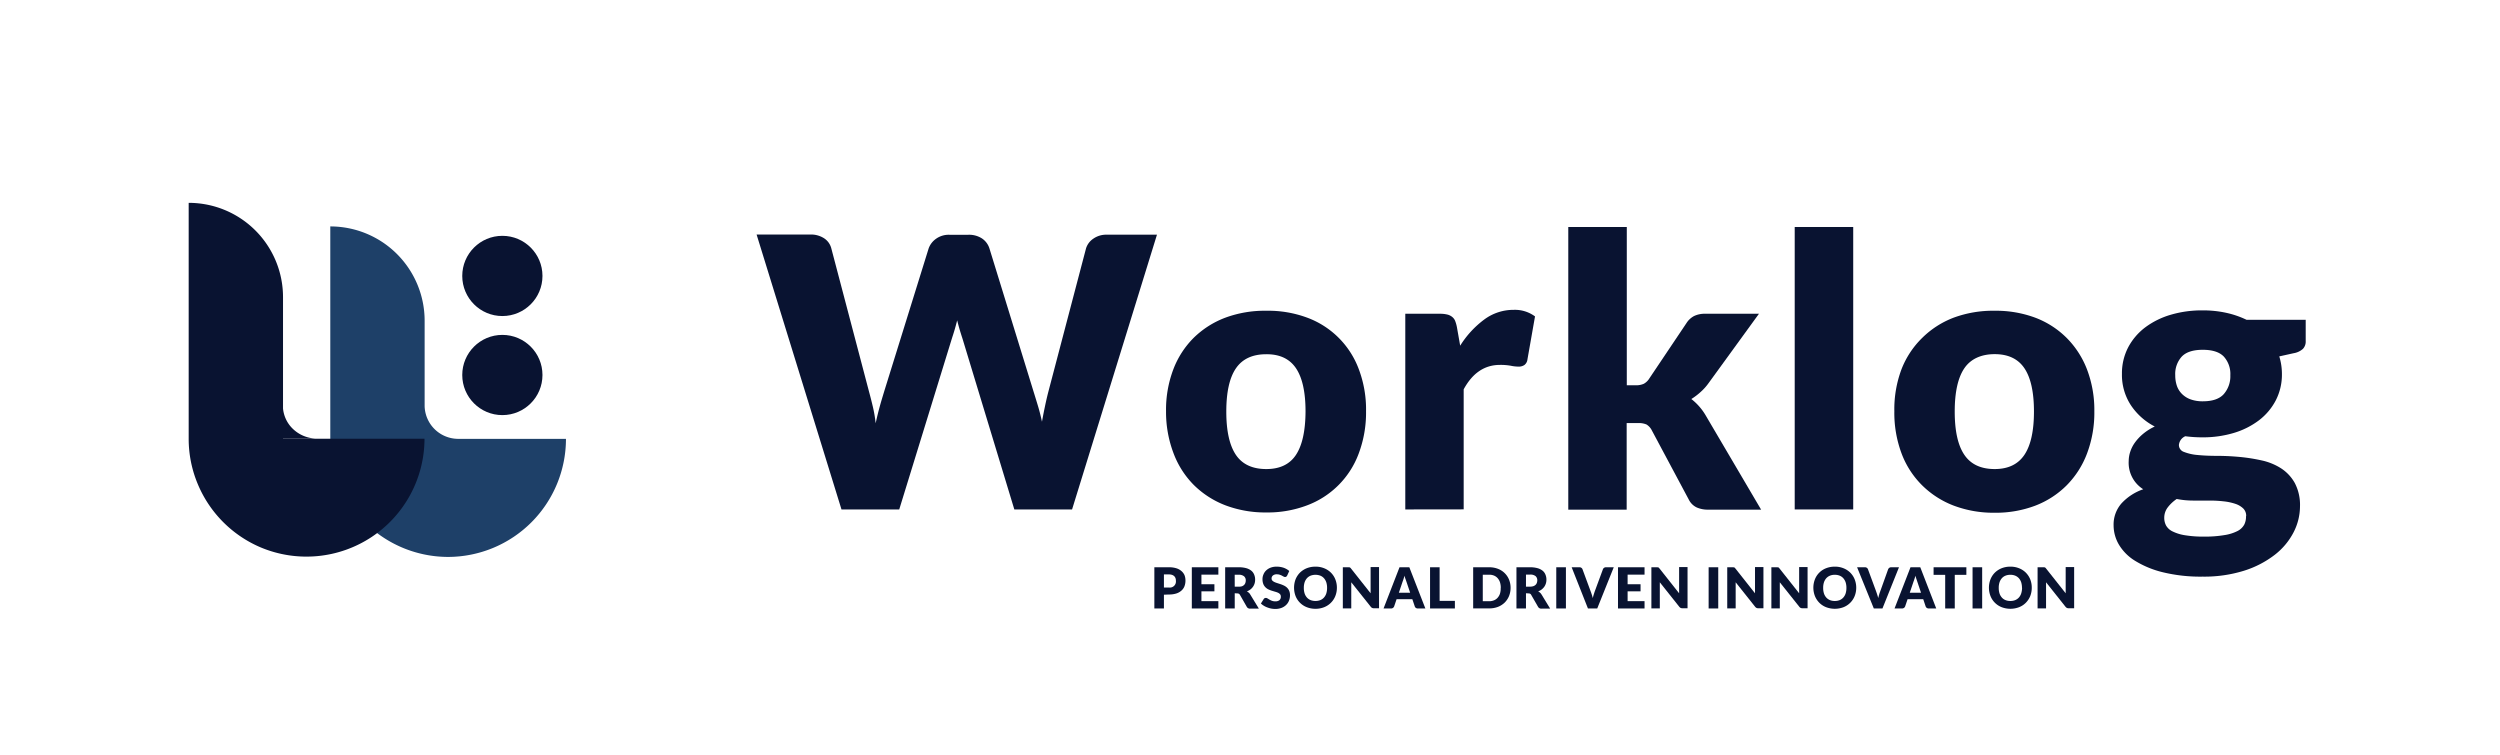
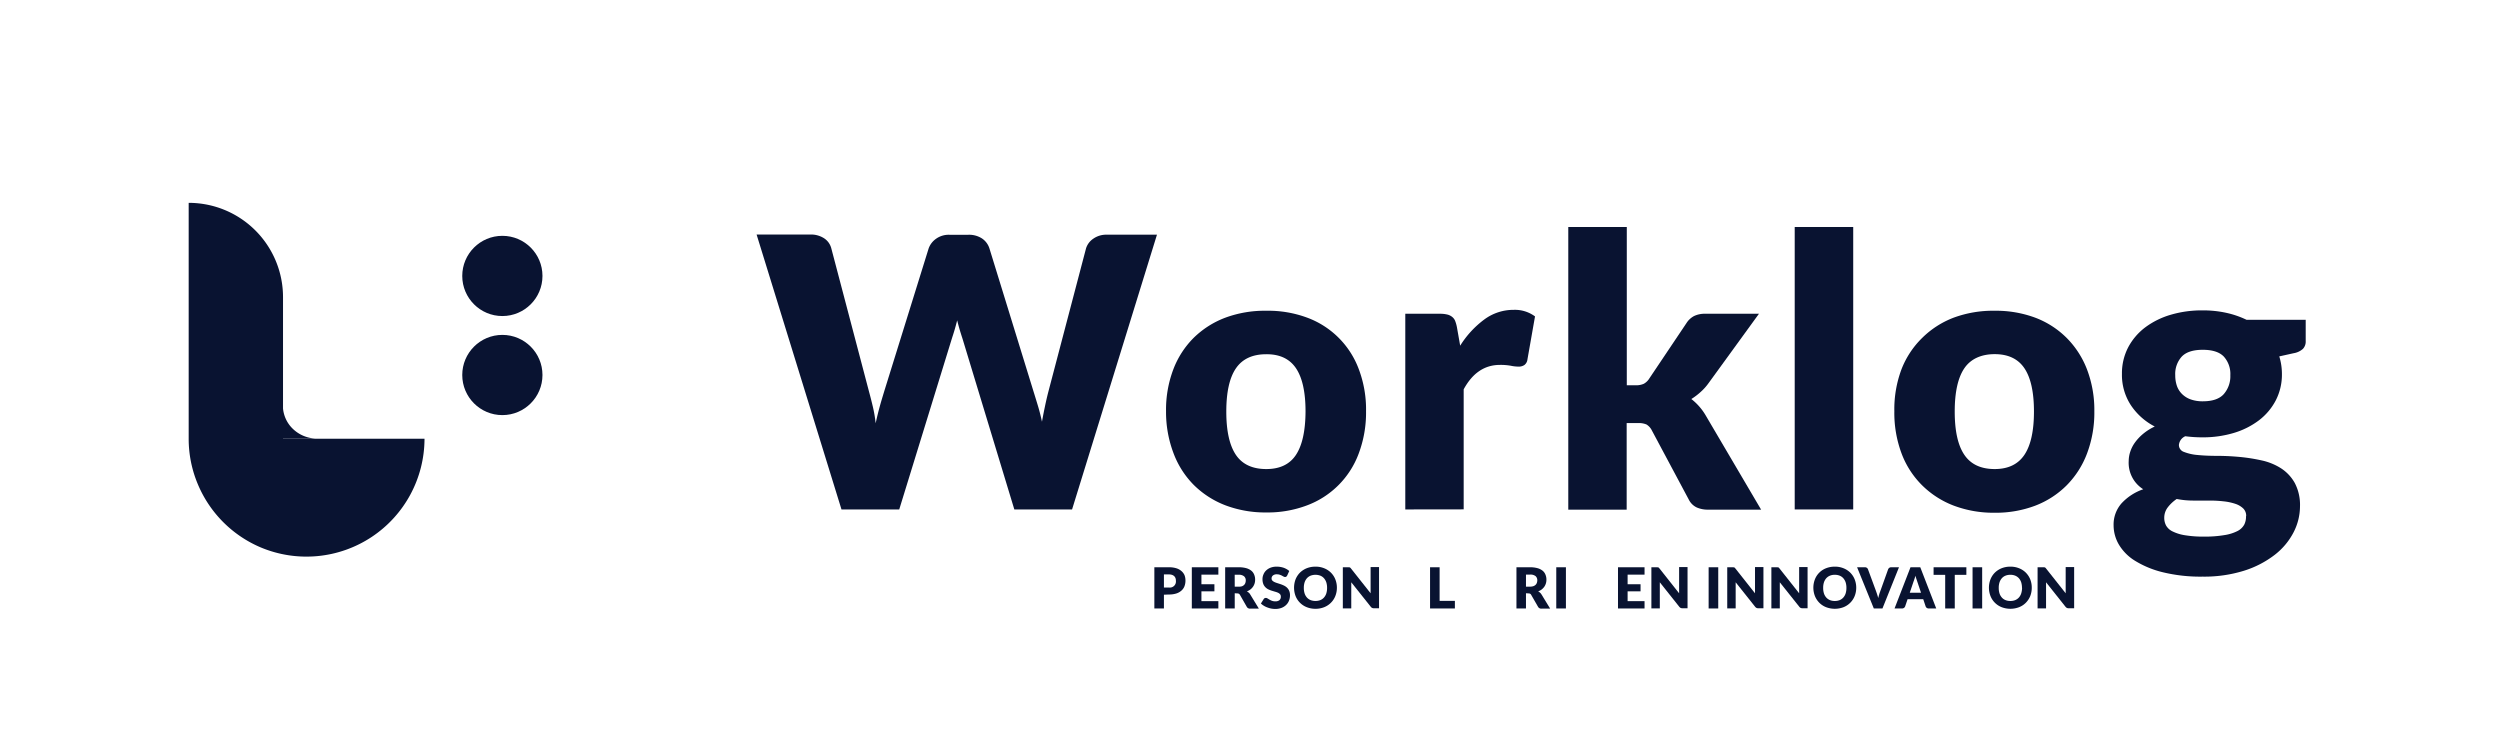
<svg xmlns="http://www.w3.org/2000/svg" width="614" height="185.36" viewBox="0 0 614 185.36">
  <defs>
    <style>.a{isolation:isolate;}.b{fill:#091331;}.c{fill:#1e4068;}.d{fill:none;}</style>
  </defs>
  <g class="a">
    <g class="a">
      <path class="b" d="M185.82,57.6H199a5.93,5.93,0,0,1,3.41.93A4.21,4.21,0,0,1,204.17,61l9.27,35.22q.47,1.71.93,3.66a32.129,32.129,0,0,1,.69,4.08c.31-1.45.65-2.82,1-4.1s.73-2.5,1.07-3.64L228.08,61a4.93,4.93,0,0,1,1.79-2.34,5.32,5.32,0,0,1,3.31-1h4.63a5.84,5.84,0,0,1,3.36.9A4.63,4.63,0,0,1,243,61l10.85,35.2c.34,1.08.69,2.23,1.06,3.45s.7,2.53,1,3.92c.24-1.36.5-2.66.76-3.89s.53-2.4.81-3.48L266.73,61a4.47,4.47,0,0,1,1.76-2.36,5.5,5.5,0,0,1,3.34-1h12.32L263.3,125.12H249.12l-12.7-41.85c-.21-.65-.44-1.36-.67-2.13s-.45-1.59-.67-2.46c-.22.87-.44,1.69-.67,2.46s-.46,1.48-.67,2.13l-12.89,41.85H206.67Z" />
      <path class="b" d="M311,76.32A27.54,27.54,0,0,1,321,78a21.44,21.44,0,0,1,12.72,12.67A28,28,0,0,1,335.5,101a28.5,28.5,0,0,1-1.79,10.36A21.57,21.57,0,0,1,321,124.12a27.33,27.33,0,0,1-10,1.74,27.71,27.71,0,0,1-10-1.74,22.43,22.43,0,0,1-7.79-5,22,22,0,0,1-5-7.83A28.5,28.5,0,0,1,286.38,101a28,28,0,0,1,1.78-10.26,21.92,21.92,0,0,1,5-7.76A22.32,22.32,0,0,1,301,78,27.93,27.93,0,0,1,311,76.32Zm0,38.88q5,0,7.3-3.5t2.34-10.63q0-7.14-2.34-10.62T311,87c-3.4,0-5.88,1.16-7.46,3.47s-2.36,5.86-2.36,10.62.79,8.3,2.36,10.63S307.63,115.2,311,115.2Z" />
      <path class="b" d="M345.14,125.12V77.06h8.52a7.49,7.49,0,0,1,1.79.19,3.06,3.06,0,0,1,1.2.58,2.41,2.41,0,0,1,.74,1,9,9,0,0,1,.44,1.58l.79,4.49a23.48,23.48,0,0,1,5.93-6.44,12,12,0,0,1,7.19-2.36A8.28,8.28,0,0,1,377,77.71l-1.86,10.57a2,2,0,0,1-.74,1.36,2.45,2.45,0,0,1-1.48.4,9.69,9.69,0,0,1-1.85-.21,14.3,14.3,0,0,0-2.69-.21q-5.65,0-8.9,6V125.1Z" />
      <path class="b" d="M399.54,55.75V94.62h2.13a4.54,4.54,0,0,0,2.06-.37,3.76,3.76,0,0,0,1.37-1.34l9.08-13.53a5,5,0,0,1,1.88-1.76,6,6,0,0,1,2.76-.56H432l-12.42,17.1a12.8,12.8,0,0,1-1.93,2.13A15.339,15.339,0,0,1,415.39,98a14.111,14.111,0,0,1,3.61,4.17l13.53,23h-13a6.74,6.74,0,0,1-2.81-.54,4.17,4.17,0,0,1-1.92-1.87l-9.08-17a3.58,3.58,0,0,0-1.35-1.51,4.84,4.84,0,0,0-2.08-.34h-2.78v21.27H385.17V55.75Z" />
      <path class="b" d="M455.15,55.75v69.37H440.78V55.75Z" />
      <path class="b" d="M489.9,76.32a27.58,27.58,0,0,1,10,1.72A21.84,21.84,0,0,1,507.58,83a22.23,22.23,0,0,1,5,7.76A28,28,0,0,1,514.37,101a28.5,28.5,0,0,1-1.79,10.36,22.249,22.249,0,0,1-5,7.83,22,22,0,0,1-7.72,5,27.371,27.371,0,0,1-10,1.74,27.68,27.68,0,0,1-10-1.74,22.34,22.34,0,0,1-7.79-5,21.81,21.81,0,0,1-5.05-7.83A28.5,28.5,0,0,1,465.25,101,28,28,0,0,1,467,90.71,21.79,21.79,0,0,1,472.08,83a22.22,22.22,0,0,1,7.79-5,27.89,27.89,0,0,1,10.03-1.68Zm0,38.88c3.3,0,5.74-1.17,7.3-3.5s2.34-5.88,2.34-10.63-.78-8.3-2.34-10.62-4-3.47-7.3-3.47-5.89,1.16-7.46,3.47-2.36,5.86-2.36,10.62.78,8.3,2.36,10.63S486.5,115.2,489.9,115.2Z" />
      <path class="b" d="M541,76.23a26.6,26.6,0,0,1,5.77.6,22.58,22.58,0,0,1,5,1.72h14.51v5.23a2.6,2.6,0,0,1-.68,1.9,4.53,4.53,0,0,1-2.29,1.07l-3.52.78a14.585,14.585,0,0,1,.65,4.32,13.79,13.79,0,0,1-1.51,6.48,14.68,14.68,0,0,1-4.12,4.89,19.461,19.461,0,0,1-6.19,3.11,26.291,26.291,0,0,1-7.65,1.08,31.8,31.8,0,0,1-4.26-.27,2.6,2.6,0,0,0-1.57,2.15A1.8,1.8,0,0,0,536.4,111a11.82,11.82,0,0,0,3.36.75q2.09.21,4.77.21c1.79,0,3.62.09,5.47.26a43.249,43.249,0,0,1,5.47.86,14.52,14.52,0,0,1,4.77,1.95,10.2,10.2,0,0,1,3.36,3.6,11.581,11.581,0,0,1,1.28,5.74,14,14,0,0,1-1.58,6.37,16.649,16.649,0,0,1-4.63,5.53,24.19,24.19,0,0,1-7.51,3.89,32.821,32.821,0,0,1-10.2,1.46,39.09,39.09,0,0,1-9.75-1.07,23.621,23.621,0,0,1-6.81-2.8,11.74,11.74,0,0,1-4-4,9.35,9.35,0,0,1-1.3-4.73,7.86,7.86,0,0,1,1.95-5.4,13,13,0,0,1,5.33-3.46,7.66,7.66,0,0,1-3.57-6.94,7.338,7.338,0,0,1,.37-2.24,8.108,8.108,0,0,1,1.16-2.29,11.558,11.558,0,0,1,2-2.13,13.167,13.167,0,0,1,2.87-1.81,15.59,15.59,0,0,1-5.9-5.28,13.59,13.59,0,0,1-2.16-7.64,13.781,13.781,0,0,1,1.53-6.52,14.841,14.841,0,0,1,4.19-4.91,19.72,19.72,0,0,1,6.28-3.1A26.9,26.9,0,0,1,541,76.23Zm10.66,50.54a2.52,2.52,0,0,0-.72-1.89,5.11,5.11,0,0,0-1.94-1.14,13.45,13.45,0,0,0-2.88-.61,30,30,0,0,0-3.54-.19H538.6a20.93,20.93,0,0,1-4-.39,9.289,9.289,0,0,0-2.2,2.06,4.19,4.19,0,0,0-.86,2.58,4,4,0,0,0,.44,1.86,3.58,3.58,0,0,0,1.55,1.44,10.42,10.42,0,0,0,3,.95,27,27,0,0,0,4.75.35,28.389,28.389,0,0,0,5.1-.38,10.489,10.489,0,0,0,3.17-1,3.85,3.85,0,0,0,1.65-1.59,4.37,4.37,0,0,0,.42-2.05ZM541,98.56c2.38,0,4.11-.59,5.17-1.78a6.64,6.64,0,0,0,1.6-4.61,6.34,6.34,0,0,0-1.6-4.59c-1.06-1.11-2.79-1.67-5.17-1.67s-4.1.56-5.16,1.67a6.34,6.34,0,0,0-1.6,4.59,7.928,7.928,0,0,0,.39,2.55,5.211,5.211,0,0,0,1.23,2,5.761,5.761,0,0,0,2.11,1.35A8.6,8.6,0,0,0,541,98.56Z" />
    </g>
  </g>
-   <path class="c" d="M81.12,108.9h0V55.61a23.17,23.17,0,0,1,23.17,23.17v21a8.26,8.26,0,0,0,8.11,8H139a29,29,0,0,1-29,29h0A29,29,0,0,1,81.12,108.9Z" />
  <circle class="b" cx="9.85" cy="9.85" r="9.85" transform="translate(113.53 57.92)" />
  <circle class="b" cx="9.85" cy="9.85" r="9.85" transform="translate(113.53 82.25)" />
  <path class="b" d="M64,134.43A29,29,0,0,1,48.62,119a28.7,28.7,0,0,1-2.28-11.27V49.82A23.16,23.16,0,0,1,69.51,73v34.76h34.75A29,29,0,0,1,64,134.43Zm5.48-26.69v-8a7.94,7.94,0,0,0,2.4,5.54,8.55,8.55,0,0,0,5.71,2.43H69.51Z" />
  <rect class="d" width="614" height="185.36" />
  <g class="a">
    <g class="a">
      <path class="b" d="M285.86,146.06v3.38h-2.35V139.32h3.57a5.93,5.93,0,0,1,1.84.25,3.47,3.47,0,0,1,1.26.7,2.83,2.83,0,0,1,.74,1,3.72,3.72,0,0,1,.23,1.31,3.94,3.94,0,0,1-.24,1.39,2.7,2.7,0,0,1-.75,1.08,3.49,3.49,0,0,1-1.26.71,5.84,5.84,0,0,1-1.82.25Zm0-1.77h1.22a1.49,1.49,0,0,0,1.72-1.66,1.829,1.829,0,0,0-.1-.64,1.34,1.34,0,0,0-.32-.49,1.46,1.46,0,0,0-.53-.31,2.24,2.24,0,0,0-.77-.11h-1.22Z" />
      <path class="b" d="M299.23,139.32v1.81h-4.16v2.36h3.19v1.74h-3.19v2.41h4.16v1.8h-6.52V139.32Z" />
      <path class="b" d="M303.25,145.7v3.74H300.9V139.32h3.29a6.879,6.879,0,0,1,1.88.22,3.55,3.55,0,0,1,1.26.63,2.37,2.37,0,0,1,.71,1,3.069,3.069,0,0,1,.22,1.19,3.121,3.121,0,0,1-.13.93,3,3,0,0,1-.39.81,3.11,3.11,0,0,1-.64.67,3.29,3.29,0,0,1-.87.47,2.141,2.141,0,0,1,.44.3,1.48,1.48,0,0,1,.36.42l2.15,3.52h-2.12a.89.89,0,0,1-.85-.44l-1.68-2.94a.81.81,0,0,0-.27-.28,1,1,0,0,0-.42-.08Zm0-1.62h.94A2.491,2.491,0,0,0,305,144a1.509,1.509,0,0,0,.55-.34,1.24,1.24,0,0,0,.31-.5,1.851,1.851,0,0,0,.1-.63,1.3,1.3,0,0,0-.43-1,2,2,0,0,0-1.35-.37h-.94Z" />
      <path class="b" d="M316.12,141.38a.92.92,0,0,1-.22.25.52.52,0,0,1-.29.08.81.81,0,0,1-.35-.1l-.42-.23a2.921,2.921,0,0,0-.53-.22,2,2,0,0,0-.68-.11,1.43,1.43,0,0,0-1,.29.94.94,0,0,0-.33.76.69.69,0,0,0,.2.5,1.64,1.64,0,0,0,.51.35,5,5,0,0,0,.72.27l.83.27a7.643,7.643,0,0,1,.83.35,2.93,2.93,0,0,1,.73.52,2.42,2.42,0,0,1,.51.76,2.71,2.71,0,0,1,.19,1.08,3.511,3.511,0,0,1-.24,1.31,3,3,0,0,1-.71,1.07,3.27,3.27,0,0,1-1.14.72,4.32,4.32,0,0,1-1.54.26,5.4,5.4,0,0,1-1-.1,6.111,6.111,0,0,1-.95-.28,4.56,4.56,0,0,1-.86-.42,3.51,3.51,0,0,1-.7-.54l.69-1.1a.6.6,0,0,1,.52-.27.76.76,0,0,1,.42.13l.48.29a3.851,3.851,0,0,0,.61.29,2.28,2.28,0,0,0,.82.13,1.57,1.57,0,0,0,1-.28,1.08,1.08,0,0,0,.35-.89.85.85,0,0,0-.19-.58,1.53,1.53,0,0,0-.51-.37,5,5,0,0,0-.72-.25l-.83-.25a6.52,6.52,0,0,1-.83-.33,2.68,2.68,0,0,1-.72-.53,2.391,2.391,0,0,1-.51-.8,3.19,3.19,0,0,1-.19-1.19,2.769,2.769,0,0,1,.23-1.12,2.74,2.74,0,0,1,.67-1,3.25,3.25,0,0,1,1.09-.68,4,4,0,0,1,1.48-.25,5.411,5.411,0,0,1,.91.07,5.729,5.729,0,0,1,.84.21,4.571,4.571,0,0,1,.74.35,3.529,3.529,0,0,1,.61.44Z" />
      <path class="b" d="M328.34,144.38a5.48,5.48,0,0,1-.38,2,4.88,4.88,0,0,1-2.73,2.74,5.68,5.68,0,0,1-2.15.4,5.75,5.75,0,0,1-2.15-.4,4.86,4.86,0,0,1-2.74-2.74,5.84,5.84,0,0,1,0-4.09,5.06,5.06,0,0,1,1.07-1.64,5.2,5.2,0,0,1,1.67-1.09,5.75,5.75,0,0,1,2.15-.39,5.49,5.49,0,0,1,2.15.4,4.89,4.89,0,0,1,1.66,1.09,4.81,4.81,0,0,1,1.07,1.64A5.479,5.479,0,0,1,328.34,144.38Zm-2.41,0a4.358,4.358,0,0,0-.19-1.35,3,3,0,0,0-.56-1,2.39,2.39,0,0,0-.89-.64,3.44,3.44,0,0,0-2.42,0,2.51,2.51,0,0,0-.9.64,3,3,0,0,0-.56,1,4.359,4.359,0,0,0-.19,1.35,4.429,4.429,0,0,0,.19,1.36,2.82,2.82,0,0,0,.56,1,2.51,2.51,0,0,0,.9.64,3.44,3.44,0,0,0,2.42,0,2.39,2.39,0,0,0,.89-.64,2.82,2.82,0,0,0,.56-1A4.431,4.431,0,0,0,325.93,144.38Z" />
      <path class="b" d="M331.29,139.33h.19a.909.909,0,0,1,.16.11,1.719,1.719,0,0,1,.17.19l4.81,6.08v-6.44h2.07v10.12h-1.22a1.05,1.05,0,0,1-.46-.08.9.9,0,0,1-.36-.3l-4.78-6v6.42H329.8V139.32h1.49Z" />
-       <path class="b" d="M350.07,149.44h-1.82a.81.81,0,0,1-.51-.14.69.69,0,0,1-.27-.36l-.6-1.77H343l-.6,1.77a.87.87,0,0,1-.27.35.79.79,0,0,1-.49.15H339.8l3.92-10.12h2.41Zm-6.51-3.87h2.77l-.93-2.77c-.06-.18-.13-.38-.22-.62s-.16-.5-.24-.78c-.07.29-.15.55-.23.79a6.125,6.125,0,0,1-.22.62Z" />
      <path class="b" d="M353.57,147.57h3.75v1.87h-6.1V139.32h2.35Z" />
-       <path class="b" d="M371,144.38a5.3,5.3,0,0,1-.38,2,4.831,4.831,0,0,1-1.07,1.61,5,5,0,0,1-1.66,1.06,5.88,5.88,0,0,1-2.15.37h-3.93v-10.1h3.93a5.88,5.88,0,0,1,2.15.38,4.75,4.75,0,0,1,2.73,2.66A5.34,5.34,0,0,1,371,144.38Zm-2.41,0a4.471,4.471,0,0,0-.19-1.36,3,3,0,0,0-.56-1,2.45,2.45,0,0,0-.9-.65,3,3,0,0,0-1.2-.22h-1.57v6.51h1.57a3,3,0,0,0,1.2-.23,2.34,2.34,0,0,0,.9-.65,2.86,2.86,0,0,0,.56-1,4.43,4.43,0,0,0,.17-1.4Z" />
      <path class="b" d="M374.78,145.7v3.74h-2.34V139.32h3.29a6.76,6.76,0,0,1,1.87.22,3.51,3.51,0,0,1,1.27.63,2.37,2.37,0,0,1,.71,1,3.07,3.07,0,0,1,.22,1.19,3.121,3.121,0,0,1-.13.93,3,3,0,0,1-.39.81,3.38,3.38,0,0,1-.64.67,3.289,3.289,0,0,1-.87.47,2.45,2.45,0,0,1,.44.3,1.89,1.89,0,0,1,.36.42l2.15,3.52h-2.13a.88.88,0,0,1-.84-.44l-1.69-2.94a.71.71,0,0,0-.26-.28,1,1,0,0,0-.42-.08Zm0-1.62h1a2.49,2.49,0,0,0,.82-.12,1.51,1.51,0,0,0,.55-.34,1.24,1.24,0,0,0,.31-.5,1.85,1.85,0,0,0,.1-.63,1.33,1.33,0,0,0-.43-1,2,2,0,0,0-1.35-.37h-1Z" />
      <path class="b" d="M384.59,149.44h-2.37V139.32h2.37Z" />
-       <path class="b" d="M386,139.32h1.89a.78.78,0,0,1,.5.14.75.75,0,0,1,.28.37l2,5.42c.09.23.18.49.27.77s.17.57.25.87c.07-.3.14-.59.23-.87s.17-.54.25-.77l2-5.42a.75.75,0,0,1,.27-.36.79.79,0,0,1,.49-.15h1.91l-4.06,10.12H390Z" />
      <path class="b" d="M403.9,139.32v1.81h-4.16v2.36h3.18v1.74h-3.18v2.41h4.16v1.8h-6.52V139.32Z" />
      <path class="b" d="M407.06,139.33h.19l.16.11.17.19,4.81,6.08v-6.44h2.07v10.12h-1.22a1.08,1.08,0,0,1-.46-.08,1.06,1.06,0,0,1-.36-.3l-4.77-6v6.42h-2.07V139.32h1.5Z" />
      <path class="b" d="M422,149.44h-2.36V139.32H422Z" />
      <path class="b" d="M425.7,139.33h.19l.16.11a1.724,1.724,0,0,1,.17.19l4.81,6.08v-6.44h2.07v10.12h-1.23a1.08,1.08,0,0,1-.46-.08,1.06,1.06,0,0,1-.36-.3l-4.77-6v6.42h-2.07V139.32h1.49Z" />
      <path class="b" d="M436.54,139.33h.19a.909.909,0,0,1,.16.11,1.721,1.721,0,0,1,.17.19l4.81,6.08v-6.44h2.07v10.12h-1.22a1.05,1.05,0,0,1-.46-.08.9.9,0,0,1-.36-.3l-4.78-6v6.42h-2.07V139.32h1.49Z" />
      <path class="b" d="M455.89,144.38a5.479,5.479,0,0,1-.38,2,4.88,4.88,0,0,1-2.73,2.74,6,6,0,0,1-4.3,0,4.81,4.81,0,0,1-1.67-1.1,5,5,0,0,1-1.07-1.64,5.69,5.69,0,0,1,0-4.09,4.8,4.8,0,0,1,2.74-2.73,5.711,5.711,0,0,1,2.15-.39,5.49,5.49,0,0,1,2.15.4,4.89,4.89,0,0,1,1.66,1.09,4.81,4.81,0,0,1,1.07,1.64,5.479,5.479,0,0,1,.38,2.08Zm-2.41,0a4.358,4.358,0,0,0-.19-1.35,3,3,0,0,0-.56-1,2.39,2.39,0,0,0-.89-.64,3.11,3.11,0,0,0-1.21-.22,3.07,3.07,0,0,0-1.21.22,2.51,2.51,0,0,0-.9.64,3,3,0,0,0-.56,1,4.359,4.359,0,0,0-.19,1.35,4.431,4.431,0,0,0,.19,1.36,2.82,2.82,0,0,0,.56,1,2.51,2.51,0,0,0,.9.64,3.07,3.07,0,0,0,1.21.22,3.11,3.11,0,0,0,1.21-.22,2.39,2.39,0,0,0,.89-.64,2.82,2.82,0,0,0,.56-1,4.432,4.432,0,0,0,.19-1.36Z" />
      <path class="b" d="M456.1,139.32H458a.8.8,0,0,1,.5.14.75.75,0,0,1,.28.37l2,5.42c.08.23.17.49.26.77s.18.57.26.87c.06-.3.14-.59.22-.87s.17-.54.26-.77l1.94-5.42a.9.9,0,0,1,.27-.36.82.82,0,0,1,.5-.15h1.9l-4.06,10.12h-2.12Z" />
      <path class="b" d="M475.54,149.44h-1.82a.8.8,0,0,1-.5-.14.77.77,0,0,1-.28-.36l-.59-1.77H468.5l-.6,1.77a.87.87,0,0,1-.27.35.82.82,0,0,1-.5.15H465.3l3.92-10.12h2.4Zm-6.5-3.87h2.76l-.93-2.77-.21-.62q-.12-.36-.24-.78c-.07.29-.15.55-.23.79s-.15.45-.22.62Z" />
      <path class="b" d="M482.94,139.32v1.86h-2.85v8.26h-2.35v-8.26h-2.85v-1.86Z" />
      <path class="b" d="M486.82,149.44h-2.36V139.32h2.36Z" />
      <path class="b" d="M499,144.38a5.479,5.479,0,0,1-.37,2,5,5,0,0,1-1.07,1.64,4.77,4.77,0,0,1-1.66,1.1,6,6,0,0,1-4.3,0,4.86,4.86,0,0,1-2.74-2.74,5.69,5.69,0,0,1,0-4.09,4.9,4.9,0,0,1,1.07-1.64,5.09,5.09,0,0,1,1.67-1.09,5.68,5.68,0,0,1,2.15-.39,5.53,5.53,0,0,1,2.15.4,4.89,4.89,0,0,1,1.66,1.09,5,5,0,0,1,1.07,1.64A5.481,5.481,0,0,1,499,144.38Zm-2.4,0a4.68,4.68,0,0,0-.19-1.35,3,3,0,0,0-.56-1,2.51,2.51,0,0,0-.9-.64,3,3,0,0,0-1.2-.22,3.07,3.07,0,0,0-1.21.22,2.35,2.35,0,0,0-.9.64,3,3,0,0,0-.56,1,4.359,4.359,0,0,0-.19,1.35,4.429,4.429,0,0,0,.19,1.36,2.821,2.821,0,0,0,.56,1,2.35,2.35,0,0,0,.9.64,3.07,3.07,0,0,0,1.21.22,3,3,0,0,0,1.2-.22,2.51,2.51,0,0,0,.9-.64,2.819,2.819,0,0,0,.56-1,4.747,4.747,0,0,0,.21-1.36Z" />
      <path class="b" d="M502,139.33h.19l.16.11a1.725,1.725,0,0,1,.17.19l4.81,6.08v-6.44h2.08v10.12H508.1a1.08,1.08,0,0,1-.46-.08,1.06,1.06,0,0,1-.36-.3l-4.77-6v6.42h-2.08V139.32H502Z" />
    </g>
  </g>
</svg>